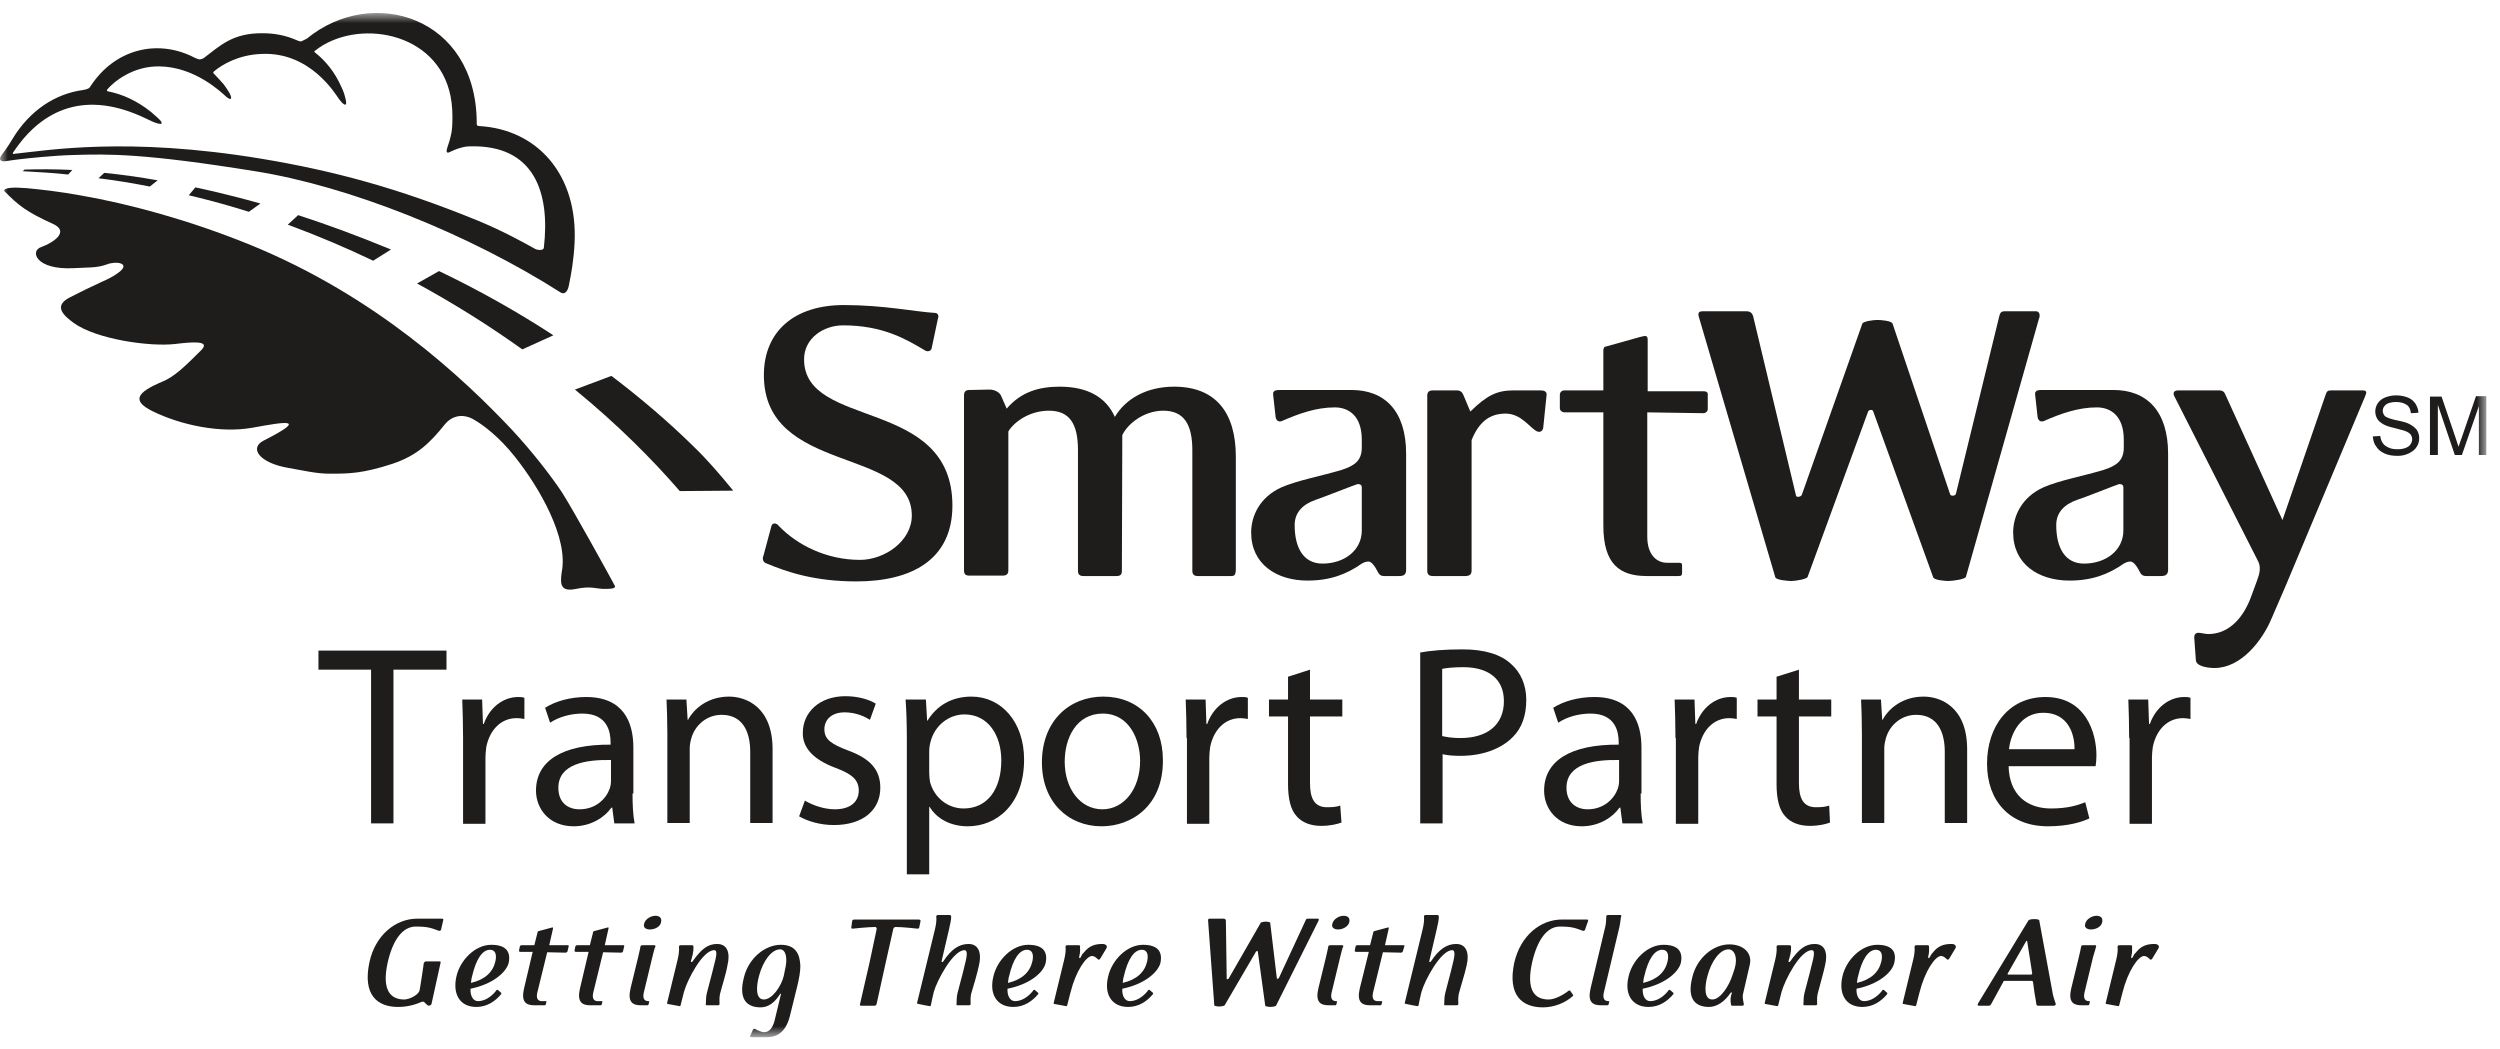
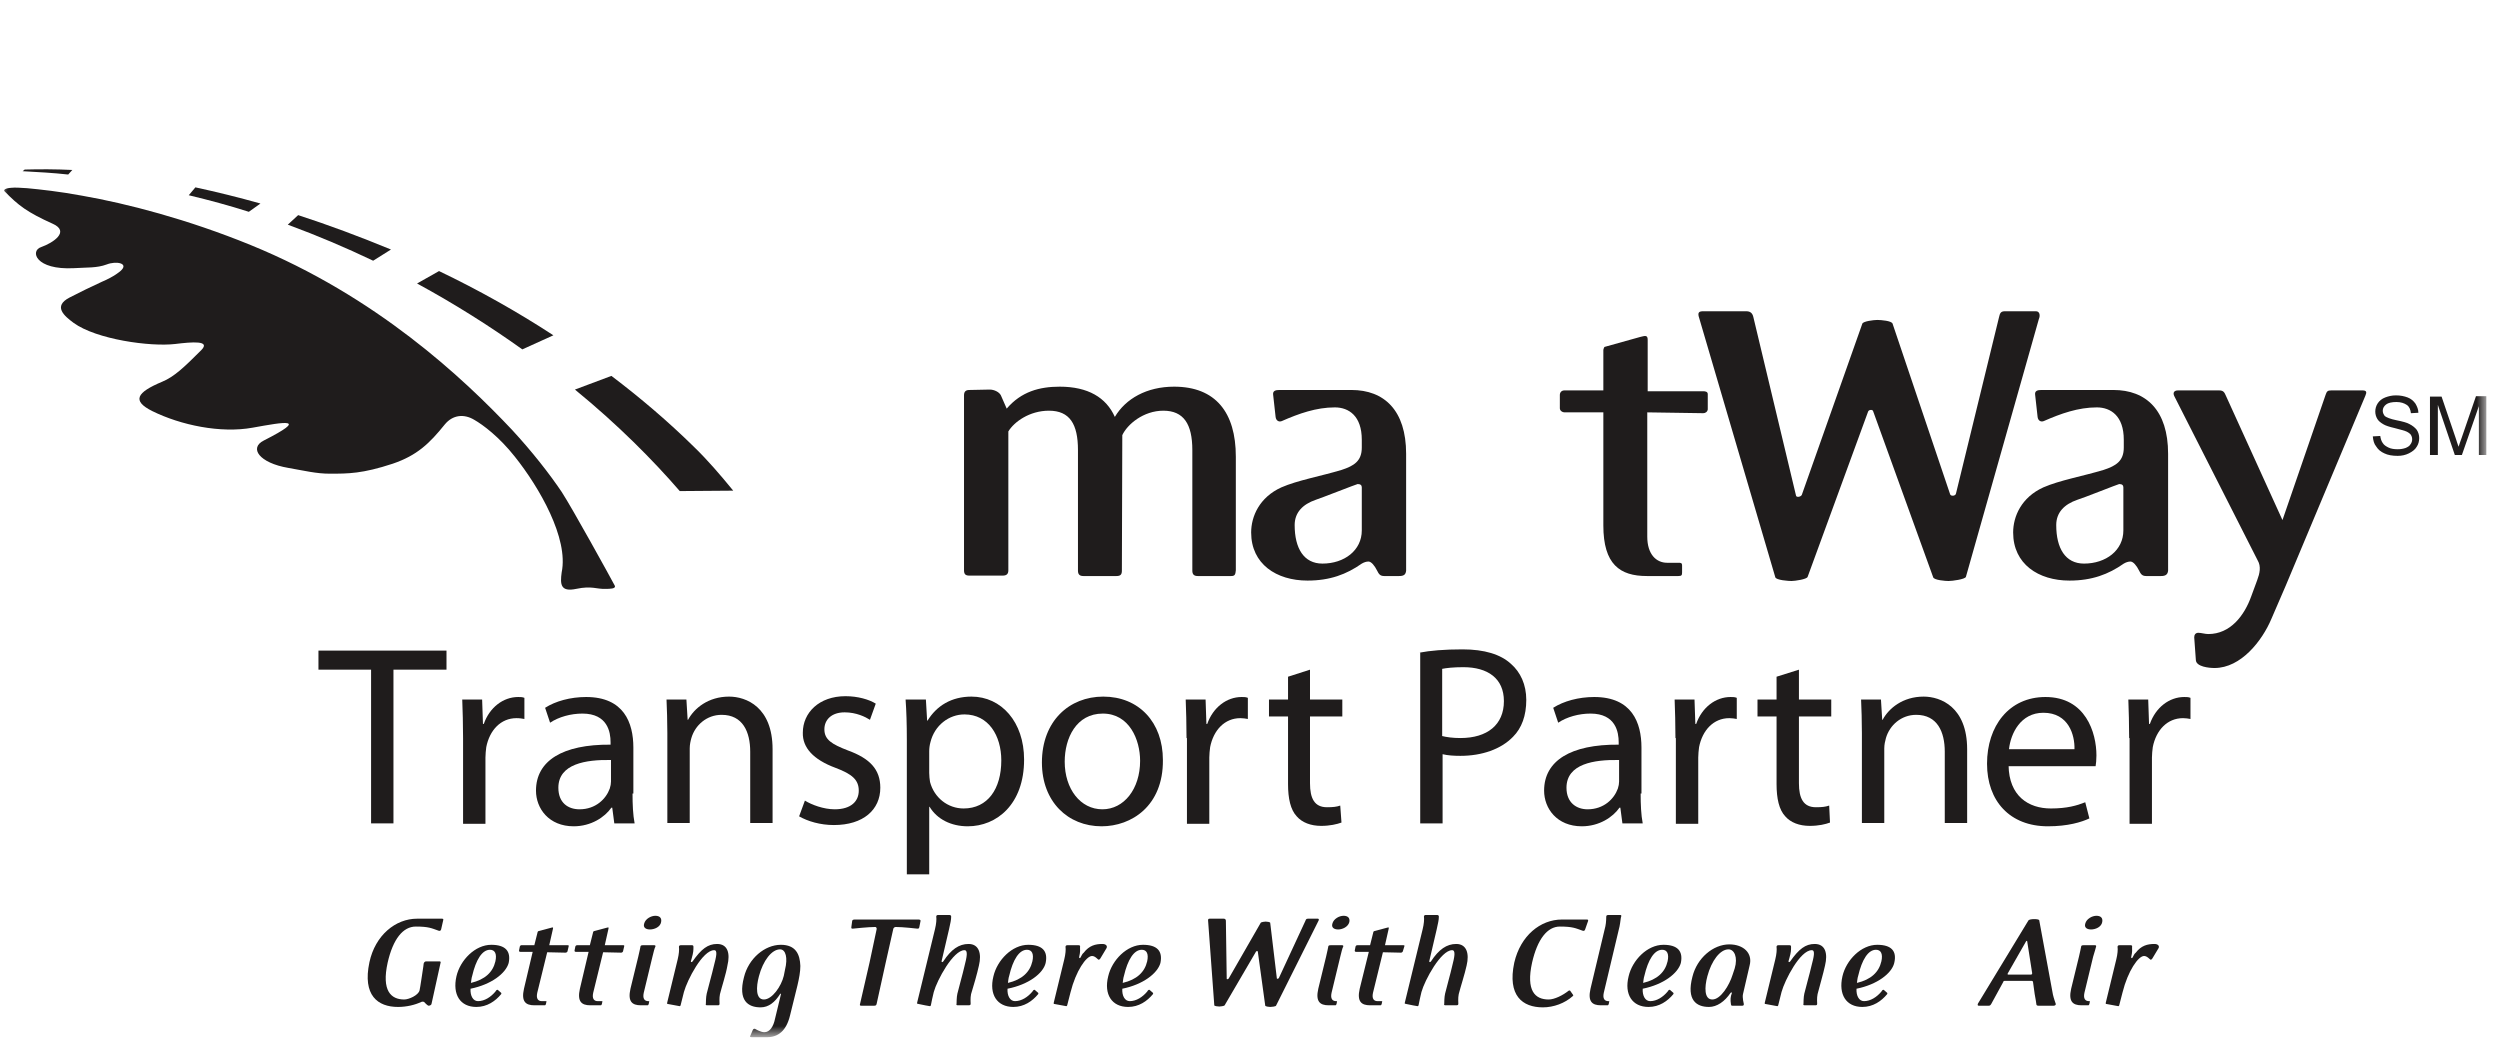
<svg xmlns="http://www.w3.org/2000/svg" width="162" height="68" viewBox="0 0 162 68" fill="none">
  <g id="Smartway">
    <mask id="mask0_610_15403" style="mask-type:alpha" maskUnits="userSpaceOnUse" x="0" y="0" width="162" height="68">
      <rect id="Rectangle 4580" y="0.841" width="161.098" height="66.319" fill="#D9D9D9" />
    </mask>
    <g mask="url(#mask0_610_15403)">
      <g id="Smartway Partner Logo">
        <g id="Group">
          <g id="Group_2">
            <g id="Group_3">
-               <path id="Vector" d="M55.487 37.676C52.829 37.676 51.03 37.085 49.633 36.495C49.419 36.414 49.392 36.172 49.472 36.011L49.983 34.105C50.036 33.863 50.305 33.863 50.466 34.078C51.647 35.313 53.554 36.28 55.728 36.28C57.312 36.28 59.085 35.071 59.085 33.407C59.085 28.923 49.499 30.776 49.499 24.305C49.499 21.485 51.459 19.767 54.681 19.767C57.259 19.767 59.273 20.197 60.588 20.277C60.776 20.277 60.857 20.465 60.776 20.653L60.373 22.559C60.347 22.747 60.105 22.828 59.917 22.694C58.736 21.996 57.232 21.083 54.628 21.083C53.366 21.083 52.104 21.915 52.104 23.284C52.104 27.849 61.716 25.701 61.716 32.762C61.716 36.28 59.058 37.676 55.487 37.676Z" fill="#1F1C1C" />
              <path id="Vector_2" d="M79.786 37.327H77.612C77.37 37.327 77.263 37.219 77.263 36.977V29.164C77.263 27.473 76.699 26.613 75.383 26.613C74.094 26.613 73.047 27.5 72.725 28.198L72.698 36.977C72.698 37.219 72.618 37.327 72.349 37.327H70.201C69.959 37.327 69.852 37.219 69.852 36.977V29.164C69.852 27.473 69.315 26.613 67.972 26.613C66.71 26.613 65.717 27.338 65.341 27.956V36.951C65.341 37.192 65.234 37.3 64.965 37.3H62.817C62.549 37.3 62.468 37.192 62.468 36.951V25.62C62.468 25.378 62.576 25.271 62.817 25.271L64.133 25.244C64.428 25.244 64.751 25.405 64.858 25.62L65.234 26.479C66.174 25.378 67.355 25.056 68.671 25.056C70.496 25.056 71.678 25.754 72.242 27.016C72.94 25.835 74.309 25.056 76.081 25.056C78.766 25.056 80.082 26.721 80.082 29.594V36.951C80.055 37.219 80.028 37.327 79.786 37.327Z" fill="#1F1C1C" />
              <path id="Vector_3" d="M90.661 37.327H89.694C89.425 37.327 89.345 37.192 89.237 36.977C89.076 36.655 88.862 36.387 88.674 36.387C88.539 36.387 88.378 36.441 88.244 36.521C87.251 37.219 86.177 37.622 84.727 37.622C82.713 37.622 81.075 36.548 81.075 34.507C81.075 33.46 81.612 32.225 83.035 31.581C84.082 31.124 85.586 30.856 86.928 30.453C87.761 30.184 88.244 29.862 88.244 29.003V28.493C88.244 26.962 87.412 26.399 86.499 26.399C85.291 26.399 84.163 26.801 83.062 27.285C82.874 27.365 82.686 27.258 82.659 27.016L82.498 25.566C82.471 25.325 82.659 25.271 82.901 25.271H87.573C89.694 25.271 91.117 26.587 91.117 29.406V36.977C91.09 37.246 90.956 37.327 90.661 37.327ZM88.244 31.581C88.244 31.446 88.163 31.366 87.976 31.366C87.922 31.366 85.532 32.306 85.264 32.386C84.405 32.681 83.894 33.218 83.894 34.024C83.894 35.528 84.485 36.521 85.693 36.521C87.116 36.521 88.244 35.662 88.244 34.373V31.581Z" fill="#1F1C1C" />
-               <path id="Vector_4" d="M100.004 27.688C99.977 27.929 99.816 28.037 99.601 27.956C99.118 27.714 98.581 26.801 97.56 26.801C96.487 26.801 95.815 27.392 95.359 28.52V36.977C95.359 37.219 95.225 37.327 94.956 37.327H92.862C92.593 37.327 92.486 37.219 92.486 36.977V25.647C92.486 25.405 92.593 25.298 92.862 25.298H94.392C94.661 25.298 94.768 25.432 94.849 25.647L95.278 26.667C96.352 25.62 96.997 25.298 98.071 25.298H99.816C100.031 25.298 100.245 25.352 100.219 25.593L100.004 27.688Z" fill="#1F1C1C" />
              <path id="Vector_5" d="M110.368 26.775L106.743 26.721V34.776C106.743 35.931 107.334 36.468 108.032 36.468H108.757C108.918 36.468 108.999 36.468 108.999 36.656V37.085C108.999 37.273 108.972 37.327 108.757 37.327H106.717C104.971 37.327 103.897 36.575 103.897 34.051V26.721H101.373C101.239 26.721 101.078 26.614 101.078 26.453V25.593C101.078 25.432 101.186 25.298 101.373 25.298H103.897V22.667C103.897 22.64 103.951 22.479 103.978 22.479L106.287 21.834C106.609 21.754 106.77 21.7 106.77 22.022V25.352H110.368C110.502 25.352 110.663 25.379 110.663 25.54V26.533C110.637 26.694 110.502 26.775 110.368 26.775Z" fill="#1F1C1C" />
              <path id="Vector_6" d="M127.391 37.38C127.337 37.541 126.505 37.649 126.263 37.649C126.075 37.649 125.323 37.595 125.27 37.407L121.377 26.64C121.35 26.533 121.108 26.533 121.054 26.667L117.134 37.38C117.081 37.541 116.302 37.649 116.087 37.649C115.899 37.649 115.094 37.595 115.04 37.407L110.073 20.492C110.019 20.25 110.1 20.169 110.368 20.169H113.161C113.429 20.169 113.563 20.304 113.617 20.545L116.383 32.118C116.409 32.252 116.705 32.198 116.758 32.064L120.678 20.975C120.732 20.814 121.43 20.733 121.645 20.733C121.887 20.733 122.585 20.787 122.639 20.975L126.371 32.037C126.424 32.171 126.72 32.144 126.747 31.983L129.539 20.545C129.593 20.304 129.646 20.169 129.915 20.169H131.929C132.17 20.169 132.224 20.438 132.116 20.68L127.391 37.38Z" fill="#1F1C1C" />
              <path id="Vector_7" d="M140.037 37.327H139.07C138.802 37.327 138.721 37.192 138.614 36.977C138.453 36.655 138.238 36.387 138.05 36.387C137.916 36.387 137.755 36.441 137.621 36.521C136.627 37.219 135.553 37.622 134.103 37.622C132.089 37.622 130.452 36.548 130.452 34.507C130.452 33.46 130.989 32.225 132.412 31.581C133.459 31.124 134.962 30.856 136.305 30.453C137.137 30.184 137.621 29.862 137.621 29.003V28.493C137.621 26.962 136.788 26.399 135.875 26.399C134.667 26.399 133.539 26.801 132.439 27.285C132.251 27.365 132.063 27.258 132.036 27.016L131.875 25.566C131.848 25.325 132.036 25.271 132.277 25.271H136.949C139.07 25.271 140.493 26.587 140.493 29.406V36.977C140.467 37.246 140.306 37.327 140.037 37.327ZM137.594 31.581C137.594 31.446 137.513 31.366 137.325 31.366C137.271 31.366 134.909 32.306 134.613 32.386C133.754 32.681 133.244 33.218 133.244 34.024C133.244 35.528 133.835 36.521 135.043 36.521C136.466 36.521 137.594 35.662 137.594 34.373V31.581Z" fill="#1F1C1C" />
              <path id="Vector_8" d="M148.119 37.944L147.179 40.119C146.588 41.515 145.219 43.287 143.501 43.287C143.152 43.287 142.319 43.207 142.292 42.777L142.185 41.3C142.185 41.139 142.265 41.005 142.453 41.005C142.641 41.005 142.883 41.086 143.098 41.086C144.521 41.086 145.434 39.904 145.89 38.615L146.266 37.595C146.427 37.165 146.535 36.709 146.293 36.306L140.896 25.674C140.789 25.459 140.869 25.298 141.138 25.298H143.796C144.091 25.298 144.145 25.432 144.252 25.674L147.904 33.702L150.696 25.593C150.777 25.352 150.831 25.298 151.072 25.298H153.086C153.354 25.298 153.381 25.405 153.274 25.647L148.119 37.944Z" fill="#1F1C1C" />
              <path id="Vector_9" d="M24.046 43.394H20.636V42.159H28.933V43.394H25.496V53.355H24.046V43.394Z" fill="#1F1C1C" />
              <path id="Vector_10" d="M30.007 47.825C30.007 46.885 29.98 46.079 29.953 45.328H31.242L31.296 46.912H31.349C31.725 45.838 32.611 45.166 33.578 45.166C33.739 45.166 33.846 45.166 33.981 45.22V46.59C33.819 46.563 33.685 46.536 33.47 46.536C32.45 46.536 31.725 47.315 31.51 48.415C31.484 48.63 31.457 48.872 31.457 49.087V53.383H30.007V47.825Z" fill="#1F1C1C" />
              <path id="Vector_11" d="M40.988 51.422C40.988 52.121 41.015 52.792 41.123 53.356H39.807L39.673 52.335H39.619C39.19 52.953 38.303 53.544 37.176 53.544C35.565 53.544 34.732 52.389 34.732 51.234C34.732 49.301 36.451 48.227 39.565 48.254V48.093C39.565 47.449 39.377 46.24 37.74 46.24C36.988 46.24 36.209 46.455 35.645 46.831L35.323 45.865C35.994 45.435 36.961 45.166 37.981 45.166C40.425 45.166 41.042 46.831 41.042 48.442V51.422M39.565 49.248C37.981 49.221 36.182 49.489 36.182 51.047C36.182 52.013 36.8 52.443 37.552 52.443C38.599 52.443 39.27 51.772 39.512 51.1C39.565 50.939 39.592 50.778 39.592 50.644V49.248H39.565Z" fill="#1F1C1C" />
              <path id="Vector_12" d="M43.244 47.502C43.244 46.67 43.217 45.999 43.19 45.328H44.479L44.559 46.643H44.586C44.989 45.891 45.902 45.14 47.244 45.14C48.345 45.14 50.063 45.811 50.063 48.55V53.329H48.614V48.711C48.614 47.422 48.13 46.321 46.761 46.321C45.794 46.321 45.043 46.992 44.801 47.825C44.747 48.013 44.694 48.254 44.694 48.496V53.329H43.244V47.502Z" fill="#1F1C1C" />
              <path id="Vector_13" d="M52.158 51.879C52.587 52.147 53.366 52.443 54.091 52.443C55.165 52.443 55.648 51.906 55.648 51.234C55.648 50.536 55.218 50.16 54.145 49.758C52.695 49.221 51.996 48.442 52.023 47.476C52.023 46.187 53.071 45.113 54.789 45.113C55.594 45.113 56.319 45.328 56.749 45.596L56.373 46.643C56.078 46.455 55.487 46.16 54.735 46.16C53.876 46.16 53.42 46.643 53.42 47.261C53.42 47.932 53.903 48.227 54.95 48.63C56.346 49.14 57.044 49.838 57.044 51.047C57.044 52.47 55.943 53.463 54.037 53.463C53.151 53.463 52.346 53.221 51.782 52.899L52.158 51.879Z" fill="#1F1C1C" />
              <path id="Vector_14" d="M58.763 47.932C58.763 46.912 58.736 46.079 58.682 45.328H59.998L60.078 46.697H60.105C60.696 45.73 61.662 45.14 62.951 45.14C64.884 45.14 66.361 46.778 66.361 49.221C66.361 52.121 64.589 53.544 62.71 53.544C61.636 53.544 60.723 53.087 60.239 52.282H60.213V56.658H58.763V47.932ZM60.213 50.08C60.213 50.295 60.239 50.483 60.266 50.671C60.535 51.691 61.421 52.389 62.441 52.389C63.998 52.389 64.884 51.127 64.884 49.275C64.884 47.663 64.052 46.294 62.495 46.294C61.501 46.294 60.562 46.992 60.293 48.093C60.239 48.281 60.213 48.496 60.213 48.684V50.08Z" fill="#1F1C1C" />
              <path id="Vector_15" d="M71.382 53.544C69.208 53.544 67.516 51.959 67.516 49.409C67.516 46.724 69.288 45.14 71.49 45.14C73.799 45.14 75.356 46.804 75.356 49.248C75.383 52.228 73.316 53.544 71.382 53.544ZM71.436 52.443C72.832 52.443 73.879 51.127 73.879 49.301C73.879 47.932 73.181 46.24 71.463 46.24C69.745 46.24 68.993 47.825 68.993 49.355C68.993 51.127 70.013 52.443 71.436 52.443Z" fill="#1F1C1C" />
              <path id="Vector_16" d="M76.887 47.825C76.887 46.885 76.86 46.079 76.833 45.328H78.122L78.175 46.912H78.229C78.605 45.838 79.491 45.166 80.458 45.166C80.619 45.166 80.726 45.166 80.861 45.22V46.59C80.699 46.563 80.565 46.536 80.377 46.536C79.357 46.536 78.632 47.315 78.417 48.415C78.39 48.63 78.363 48.872 78.363 49.087V53.383H76.914V47.825" fill="#1F1C1C" />
              <path id="Vector_17" d="M84.888 43.395V45.328H86.982V46.428H84.888V50.751C84.888 51.745 85.183 52.309 85.989 52.309C86.391 52.309 86.606 52.282 86.848 52.201L86.928 53.302C86.633 53.41 86.176 53.517 85.613 53.517C84.941 53.517 84.377 53.302 84.028 52.899C83.626 52.47 83.465 51.745 83.465 50.805V46.428H82.23V45.328H83.465V43.851L84.888 43.395Z" fill="#1F1C1C" />
              <path id="Vector_18" d="M91.976 42.293C92.674 42.159 93.587 42.079 94.768 42.079C96.192 42.079 97.239 42.401 97.91 43.018C98.527 43.555 98.903 44.361 98.903 45.354C98.903 46.375 98.608 47.18 98.044 47.744C97.266 48.549 96.03 48.979 94.634 48.979C94.205 48.979 93.802 48.952 93.48 48.872V53.355H92.03V42.293M93.426 47.69C93.748 47.771 94.151 47.825 94.634 47.825C96.379 47.825 97.453 46.965 97.453 45.435C97.453 43.958 96.406 43.233 94.822 43.233C94.178 43.233 93.721 43.287 93.453 43.341V47.69H93.426Z" fill="#1F1C1C" />
              <path id="Vector_19" d="M106.314 51.422C106.314 52.121 106.34 52.792 106.448 53.356H105.132L104.998 52.335H104.944C104.515 52.953 103.629 53.544 102.501 53.544C100.89 53.544 100.058 52.389 100.058 51.234C100.058 49.301 101.776 48.227 104.891 48.254V48.093C104.891 47.449 104.703 46.24 103.065 46.24C102.313 46.24 101.534 46.455 100.971 46.831L100.648 45.865C101.32 45.435 102.286 45.166 103.306 45.166C105.75 45.166 106.367 46.831 106.367 48.442V51.422M104.891 49.248C103.306 49.221 101.508 49.489 101.508 51.047C101.508 52.013 102.152 52.443 102.877 52.443C103.924 52.443 104.595 51.772 104.837 51.1C104.891 50.939 104.917 50.778 104.917 50.644V49.248H104.891Z" fill="#1F1C1C" />
              <path id="Vector_20" d="M108.569 47.825C108.569 46.885 108.542 46.079 108.516 45.328H109.804L109.858 46.912H109.912C110.288 45.838 111.174 45.166 112.14 45.166C112.301 45.166 112.409 45.166 112.543 45.22V46.59C112.382 46.563 112.248 46.536 112.06 46.536C111.04 46.536 110.315 47.315 110.1 48.415C110.073 48.63 110.046 48.872 110.046 49.087V53.383H108.596V47.825" fill="#1F1C1C" />
              <path id="Vector_21" d="M116.571 43.395V45.328H118.665V46.428H116.571V50.751C116.571 51.745 116.866 52.309 117.672 52.309C118.074 52.309 118.289 52.282 118.531 52.201L118.584 53.302C118.289 53.41 117.86 53.517 117.269 53.517C116.598 53.517 116.034 53.302 115.685 52.899C115.282 52.47 115.121 51.745 115.121 50.805V46.428H113.886V45.328H115.121V43.851L116.571 43.395Z" fill="#1F1C1C" />
              <path id="Vector_22" d="M120.651 47.502C120.651 46.67 120.625 45.999 120.598 45.328H121.886L121.967 46.643H121.994C122.397 45.891 123.309 45.14 124.652 45.14C125.753 45.14 127.471 45.811 127.471 48.55V53.329H126.021V48.711C126.021 47.422 125.538 46.321 124.169 46.321C123.202 46.321 122.45 46.992 122.209 47.825C122.155 48.013 122.101 48.254 122.101 48.496V53.329H120.651V47.502Z" fill="#1F1C1C" />
              <path id="Vector_23" d="M130.156 49.597C130.183 51.584 131.445 52.389 132.895 52.389C133.942 52.389 134.587 52.201 135.124 51.986L135.392 53.033C134.882 53.275 133.996 53.544 132.707 53.544C130.237 53.544 128.76 51.906 128.76 49.489C128.76 47.046 130.183 45.166 132.546 45.166C135.15 45.166 135.849 47.476 135.849 48.952C135.849 49.248 135.822 49.489 135.795 49.65H130.156M134.426 48.55C134.452 47.637 134.05 46.187 132.412 46.187C130.935 46.187 130.291 47.529 130.183 48.55H134.426Z" fill="#1F1C1C" />
              <path id="Vector_24" d="M137.969 47.825C137.969 46.885 137.942 46.079 137.916 45.328H139.204L139.258 46.912H139.312C139.688 45.838 140.574 45.166 141.54 45.166C141.701 45.166 141.809 45.166 141.943 45.22V46.59C141.782 46.563 141.648 46.536 141.46 46.536C140.439 46.536 139.714 47.315 139.5 48.415C139.473 48.63 139.446 48.872 139.446 49.087V53.383H137.996V47.825" fill="#1F1C1C" />
              <path id="Vector_25" d="M28.584 60.229C28.557 60.31 28.503 60.337 28.423 60.31C27.966 60.149 27.778 60.041 26.946 60.041C26.114 60.041 25.469 60.847 25.12 62.377C24.717 64.203 25.335 64.767 26.194 64.767C26.489 64.767 27.107 64.499 27.188 64.176C27.215 64.096 27.429 62.646 27.429 62.646C27.429 62.646 27.456 62.458 27.456 62.431C27.483 62.35 27.537 62.297 27.617 62.297H28.503C28.53 62.297 28.557 62.324 28.557 62.35L27.966 65.035C27.966 65.116 27.859 65.17 27.778 65.17C27.698 65.17 27.483 64.928 27.483 64.928C27.429 64.901 27.349 64.901 27.295 64.928C26.892 65.116 26.355 65.25 25.791 65.25C24.476 65.25 23.482 64.499 23.939 62.35C24.315 60.605 25.63 59.531 27.026 59.531H28.637C28.718 59.531 28.745 59.558 28.718 59.639L28.584 60.229Z" fill="#1F1C1C" />
              <path id="Vector_26" d="M30.491 64.069C30.464 64.525 30.652 64.874 30.974 64.874C31.403 64.874 31.806 64.606 32.101 64.257L32.155 64.176C32.182 64.149 32.236 64.122 32.263 64.149L32.477 64.337C32.504 64.364 32.477 64.391 32.477 64.418C32.101 64.874 31.564 65.25 30.866 65.25C29.819 65.25 29.309 64.445 29.578 63.263C29.819 62.216 30.786 61.223 31.833 61.223C32.746 61.223 33.122 61.625 32.961 62.404C32.773 63.075 31.833 63.8 30.491 64.069ZM31.752 61.545C31.242 61.545 30.84 62.189 30.598 63.236C30.544 63.398 30.544 63.532 30.517 63.693C31.43 63.478 31.94 62.995 32.101 62.297C32.209 61.813 32.075 61.545 31.752 61.545Z" fill="#1F1C1C" />
              <path id="Vector_27" d="M36.773 61.652C36.746 61.706 36.693 61.733 36.639 61.733L35.458 61.706L34.813 64.337C34.733 64.713 34.867 64.874 35.109 64.874H35.35C35.404 64.874 35.431 64.874 35.404 64.928L35.377 65.062C35.35 65.116 35.35 65.143 35.297 65.143H34.625C34.061 65.143 33.766 64.901 33.954 64.069L34.518 61.679H33.712C33.659 61.679 33.632 61.652 33.632 61.598C33.632 61.545 33.685 61.384 33.685 61.33C33.712 61.276 33.739 61.249 33.793 61.249H34.625L34.84 60.39C34.84 60.39 34.867 60.337 34.894 60.337L35.699 60.122C35.807 60.095 35.86 60.068 35.834 60.175L35.592 61.249H36.773C36.827 61.249 36.854 61.249 36.854 61.303L36.773 61.652Z" fill="#1F1C1C" />
              <path id="Vector_28" d="M40.371 61.652C40.344 61.706 40.29 61.733 40.264 61.733L39.082 61.706L38.438 64.337C38.357 64.713 38.491 64.874 38.733 64.874H38.975C39.028 64.874 39.055 64.874 39.028 64.928L39.002 65.062C38.975 65.116 38.975 65.143 38.921 65.143H38.25C37.686 65.143 37.391 64.901 37.578 64.069L38.142 61.679H37.31C37.256 61.679 37.23 61.652 37.23 61.598C37.23 61.545 37.283 61.384 37.283 61.33C37.31 61.276 37.337 61.249 37.417 61.249H38.223L38.438 60.39C38.438 60.39 38.465 60.337 38.491 60.337L39.297 60.122C39.404 60.095 39.458 60.068 39.431 60.175L39.19 61.249H40.371C40.425 61.249 40.452 61.249 40.452 61.303L40.371 61.652Z" fill="#1F1C1C" />
              <path id="Vector_29" d="M42.277 62.001L41.714 64.337C41.633 64.713 41.767 64.874 42.009 64.874C42.063 64.874 42.089 64.874 42.063 64.928L42.036 65.062C42.009 65.116 42.009 65.143 41.955 65.143H41.526C40.962 65.143 40.666 64.901 40.854 64.069L41.364 61.974C41.418 61.76 41.499 61.357 41.499 61.357C41.499 61.276 41.553 61.25 41.66 61.25H42.385C42.465 61.25 42.492 61.276 42.465 61.357C42.438 61.357 42.331 61.76 42.277 62.001ZM42.116 60.229C41.875 60.229 41.66 60.122 41.74 59.853C41.821 59.531 42.197 59.343 42.465 59.343C42.707 59.343 42.895 59.451 42.841 59.746C42.788 60.068 42.412 60.229 42.116 60.229Z" fill="#1F1C1C" />
              <path id="Vector_30" d="M46.654 64.418C46.6 64.659 46.627 65.035 46.627 65.035C46.627 65.116 46.6 65.143 46.519 65.143H45.821C45.741 65.143 45.714 65.116 45.741 65.035C45.741 65.035 45.741 64.606 45.794 64.391C45.902 63.934 46.143 63.102 46.251 62.619C46.412 62.001 46.519 61.572 46.278 61.572C45.526 61.572 44.532 63.505 44.318 64.284L44.103 65.143C44.103 65.143 44.076 65.223 44.022 65.196L43.297 65.062C43.217 65.062 43.217 65.035 43.244 64.928L43.915 62.162C43.995 61.84 44.022 61.518 43.995 61.357C43.995 61.276 44.049 61.249 44.13 61.249H44.828C44.908 61.249 44.935 61.276 44.935 61.357C44.935 61.572 44.935 61.706 44.828 62.082L44.774 62.27C44.747 62.35 44.828 62.377 44.881 62.297C45.445 61.491 45.875 61.169 46.466 61.169C47.164 61.169 47.325 61.786 47.137 62.565C47.056 63.075 46.761 63.988 46.654 64.418Z" fill="#1F1C1C" />
              <path id="Vector_31" d="M51.675 63.854L51.191 65.814C50.95 66.807 50.413 67.21 49.715 67.21H48.721C48.641 67.21 48.56 67.183 48.614 67.13L48.775 66.754C48.802 66.673 48.883 66.646 48.936 66.673C48.936 66.673 49.285 66.888 49.527 66.888C49.876 66.888 50.117 66.539 50.225 66.002L50.601 64.445C50.628 64.391 50.574 64.364 50.547 64.418C50.225 64.928 49.822 65.277 49.285 65.277C48.48 65.277 47.809 64.847 48.211 63.317C48.507 62.109 49.554 61.223 50.601 61.223C51.567 61.223 51.836 61.84 51.863 62.592C51.863 62.968 51.782 63.398 51.675 63.854ZM50.547 61.518C50.01 61.518 49.446 62.243 49.178 63.263C48.99 63.961 48.963 64.767 49.5 64.767C50.037 64.767 50.628 63.908 50.789 63.236L50.869 62.834C51.057 62.082 50.923 61.518 50.547 61.518Z" fill="#1F1C1C" />
              <path id="Vector_32" d="M59.568 60.095C59.541 60.176 59.515 60.176 59.434 60.176C59.434 60.176 58.521 60.068 58.038 60.068C57.957 60.068 57.877 60.149 57.877 60.229L57.394 62.377L56.803 65.062C56.776 65.143 56.749 65.17 56.642 65.17H55.809C55.729 65.17 55.702 65.143 55.729 65.062L56.346 62.377L56.803 60.229C56.83 60.149 56.776 60.068 56.722 60.068C56.266 60.068 55.272 60.176 55.272 60.176C55.192 60.176 55.165 60.176 55.165 60.095L55.219 59.692C55.219 59.612 55.299 59.585 55.38 59.585H59.515C59.595 59.585 59.676 59.612 59.649 59.692L59.568 60.095Z" fill="#1F1C1C" />
              <path id="Vector_33" d="M62.925 64.418C62.871 64.659 62.898 65.035 62.898 65.035C62.898 65.116 62.871 65.143 62.763 65.143H62.065C61.985 65.143 61.958 65.116 61.985 65.035C61.985 65.035 61.985 64.606 62.038 64.391C62.146 63.935 62.388 63.102 62.495 62.619C62.656 62.001 62.736 61.572 62.495 61.572C61.77 61.572 60.723 63.505 60.508 64.284C60.454 64.498 60.347 64.982 60.32 65.143C60.32 65.143 60.293 65.223 60.239 65.197C60.239 65.197 59.756 65.116 59.541 65.062C59.434 65.035 59.407 65.062 59.434 64.955L60.589 60.202C60.669 59.88 60.696 59.558 60.669 59.397C60.669 59.316 60.723 59.29 60.803 59.29H61.501C61.582 59.29 61.636 59.316 61.636 59.397C61.636 59.612 61.582 59.827 61.501 60.202L61.018 62.27C60.991 62.35 61.072 62.377 61.126 62.297C61.636 61.518 62.146 61.169 62.763 61.169C63.435 61.169 63.623 61.787 63.435 62.565C63.327 63.075 63.059 63.988 62.925 64.418Z" fill="#1F1C1C" />
              <path id="Vector_34" d="M65.287 64.069C65.26 64.525 65.448 64.874 65.771 64.874C66.2 64.874 66.603 64.606 66.898 64.257L66.952 64.176C66.979 64.149 67.033 64.122 67.059 64.149L67.274 64.337C67.301 64.364 67.274 64.391 67.274 64.418C66.898 64.874 66.361 65.25 65.663 65.25C64.616 65.25 64.079 64.445 64.374 63.263C64.616 62.216 65.583 61.223 66.63 61.223C67.543 61.223 67.919 61.625 67.757 62.404C67.596 63.075 66.657 63.8 65.287 64.069ZM66.549 61.545C66.039 61.545 65.636 62.189 65.395 63.236C65.341 63.398 65.341 63.532 65.314 63.693C66.227 63.478 66.737 62.995 66.898 62.297C67.006 61.813 66.871 61.545 66.549 61.545Z" fill="#1F1C1C" />
              <path id="Vector_35" d="M71.302 62.109C71.275 62.136 71.248 62.189 71.194 62.189C71.14 62.189 70.979 61.948 70.765 61.948C70.389 61.948 69.717 62.914 69.368 64.31L69.154 65.143C69.154 65.143 69.127 65.223 69.073 65.196L68.348 65.062C68.267 65.062 68.267 65.035 68.294 64.928L68.966 62.162C69.046 61.84 69.073 61.518 69.046 61.357C69.046 61.276 69.1 61.249 69.18 61.249H69.879C69.959 61.249 70.013 61.276 69.986 61.357C69.986 61.572 70.013 61.652 69.932 62.001V62.028C69.905 62.082 69.986 62.109 70.013 62.055C70.093 61.921 70.12 61.813 70.228 61.733C70.577 61.276 70.979 61.169 71.436 61.169C71.543 61.169 71.651 61.196 71.704 61.276C71.731 61.33 71.731 61.384 71.704 61.437L71.302 62.109Z" fill="#1F1C1C" />
              <path id="Vector_36" d="M72.725 64.069C72.698 64.525 72.886 64.874 73.208 64.874C73.638 64.874 74.04 64.606 74.336 64.257L74.389 64.176C74.416 64.149 74.47 64.122 74.497 64.149L74.712 64.337C74.739 64.364 74.712 64.391 74.712 64.418C74.336 64.874 73.799 65.25 73.101 65.25C72.054 65.25 71.517 64.445 71.812 63.263C72.054 62.216 73.02 61.223 74.067 61.223C74.98 61.223 75.356 61.625 75.195 62.404C75.007 63.075 74.067 63.8 72.725 64.069ZM73.987 61.545C73.477 61.545 73.074 62.189 72.832 63.236C72.778 63.398 72.778 63.532 72.752 63.693C73.665 63.478 74.175 62.995 74.336 62.297C74.443 61.813 74.309 61.545 73.987 61.545Z" fill="#1F1C1C" />
              <path id="Vector_37" d="M82.686 65.17C82.659 65.223 82.391 65.25 82.31 65.25C82.23 65.25 82.015 65.223 81.988 65.17L81.505 61.652C81.505 61.626 81.424 61.626 81.397 61.652L79.357 65.143C79.33 65.197 79.061 65.223 79.008 65.223C78.927 65.223 78.686 65.197 78.686 65.143L78.283 59.639C78.283 59.558 78.31 59.531 78.39 59.531H79.303C79.384 59.531 79.437 59.585 79.437 59.666L79.491 63.425C79.491 63.478 79.598 63.451 79.625 63.398L81.693 59.8C81.719 59.746 81.961 59.719 82.015 59.719C82.095 59.719 82.31 59.746 82.31 59.8L82.74 63.398C82.74 63.451 82.847 63.425 82.874 63.371L84.592 59.666C84.619 59.585 84.646 59.531 84.754 59.531H85.398C85.478 59.531 85.478 59.612 85.425 59.692L82.686 65.17Z" fill="#1F1C1C" />
              <path id="Vector_38" d="M86.848 62.001L86.284 64.337C86.203 64.713 86.338 64.874 86.579 64.874C86.633 64.874 86.66 64.874 86.633 64.928L86.606 65.062C86.579 65.116 86.579 65.143 86.525 65.143H86.096C85.532 65.143 85.237 64.901 85.425 64.069L85.935 61.974C85.989 61.76 86.069 61.357 86.069 61.357C86.069 61.276 86.123 61.25 86.23 61.25H86.955C87.036 61.25 87.062 61.276 87.036 61.357C87.009 61.357 86.901 61.76 86.848 62.001ZM86.713 60.229C86.472 60.229 86.257 60.122 86.338 59.853C86.418 59.531 86.794 59.343 87.062 59.343C87.304 59.343 87.492 59.451 87.438 59.746C87.358 60.068 86.982 60.229 86.713 60.229Z" fill="#1F1C1C" />
              <path id="Vector_39" d="M90.902 61.652C90.875 61.706 90.821 61.733 90.794 61.733L89.613 61.706L88.969 64.337C88.888 64.713 89.022 64.874 89.264 64.874H89.505C89.559 64.874 89.586 64.874 89.559 64.928L89.532 65.062C89.505 65.116 89.505 65.143 89.452 65.143H88.781C88.217 65.143 87.921 64.901 88.109 64.069L88.7 61.679H87.868C87.814 61.679 87.787 61.652 87.787 61.598C87.787 61.545 87.841 61.384 87.841 61.33C87.868 61.276 87.894 61.249 87.975 61.249H88.781L88.995 60.39C88.995 60.39 89.022 60.337 89.049 60.337L89.855 60.122C89.962 60.095 90.016 60.068 89.989 60.175L89.747 61.249H90.928C90.982 61.249 91.009 61.249 91.009 61.303L90.902 61.652Z" fill="#1F1C1C" />
              <path id="Vector_40" d="M94.526 64.418C94.473 64.659 94.5 65.035 94.5 65.035C94.5 65.116 94.473 65.143 94.365 65.143H93.667C93.587 65.143 93.56 65.116 93.587 65.035C93.587 65.035 93.587 64.606 93.641 64.391C93.748 63.935 93.99 63.102 94.097 62.619C94.258 62.001 94.339 61.572 94.097 61.572C93.372 61.572 92.325 63.505 92.11 64.284C92.056 64.498 91.949 64.982 91.922 65.143C91.922 65.143 91.895 65.223 91.841 65.197C91.841 65.197 91.358 65.116 91.143 65.062C91.036 65.035 91.009 65.062 91.036 64.955L92.191 60.202C92.271 59.88 92.298 59.558 92.271 59.397C92.271 59.316 92.325 59.29 92.405 59.29H93.103C93.184 59.29 93.238 59.316 93.238 59.397C93.238 59.612 93.184 59.827 93.103 60.202L92.62 62.27C92.593 62.35 92.674 62.377 92.728 62.297C93.238 61.518 93.748 61.169 94.365 61.169C95.037 61.169 95.225 61.787 95.037 62.565C94.929 63.075 94.634 63.988 94.526 64.418Z" fill="#1F1C1C" />
              <path id="Vector_41" d="M102.716 60.229C102.689 60.31 102.636 60.337 102.555 60.31C102.099 60.149 101.911 60.041 101.078 60.041C100.273 60.041 99.628 60.847 99.279 62.377C98.877 64.203 99.467 64.767 100.353 64.767C100.729 64.767 101.266 64.499 101.642 64.203C101.669 64.176 101.723 64.176 101.75 64.203L101.938 64.472C101.964 64.499 101.938 64.525 101.911 64.552C101.401 65.009 100.676 65.277 99.978 65.277C98.662 65.277 97.668 64.525 98.125 62.377C98.528 60.632 99.816 59.585 101.213 59.585H102.824C102.904 59.585 102.931 59.612 102.904 59.692L102.716 60.229Z" fill="#1F1C1C" />
              <path id="Vector_42" d="M104.944 60.041L103.924 64.337C103.843 64.713 103.978 64.874 104.219 64.874C104.273 64.874 104.3 64.874 104.273 64.928L104.246 65.062C104.219 65.116 104.219 65.143 104.166 65.143H103.736C103.172 65.143 102.877 64.901 103.065 64.069L104.031 60.014C104.085 59.773 104.085 59.397 104.085 59.397C104.085 59.316 104.139 59.29 104.246 59.29H104.971C105.052 59.29 105.079 59.316 105.052 59.397C105.025 59.424 104.998 59.8 104.944 60.041Z" fill="#1F1C1C" />
              <path id="Vector_43" d="M106.448 64.069C106.421 64.525 106.609 64.874 106.931 64.874C107.361 64.874 107.764 64.606 108.059 64.257L108.113 64.176C108.14 64.149 108.193 64.122 108.22 64.149L108.435 64.337C108.462 64.364 108.435 64.391 108.435 64.418C108.059 64.874 107.522 65.25 106.824 65.25C105.777 65.25 105.24 64.445 105.535 63.263C105.777 62.216 106.743 61.223 107.79 61.223C108.703 61.223 109.079 61.625 108.918 62.404C108.73 63.075 107.79 63.8 106.448 64.069ZM107.71 61.545C107.2 61.545 106.797 62.189 106.555 63.236C106.502 63.398 106.502 63.532 106.475 63.693C107.388 63.478 107.898 62.995 108.059 62.297C108.166 61.813 108.032 61.545 107.71 61.545Z" fill="#1F1C1C" />
              <path id="Vector_44" d="M112.946 64.418C112.892 64.633 113 65.062 113 65.062C113 65.143 112.973 65.17 112.892 65.17H112.275C112.194 65.17 112.194 65.17 112.167 65.089C112.114 64.767 112.14 64.579 112.221 64.364C112.248 64.31 112.194 64.284 112.14 64.337C111.764 64.901 111.254 65.25 110.744 65.25C109.939 65.25 109.267 64.82 109.67 63.29C109.966 62.082 111.013 61.196 112.06 61.196C112.973 61.196 113.59 61.76 113.375 62.565L112.946 64.418ZM112.006 61.518C111.469 61.518 110.905 62.243 110.637 63.263C110.449 63.961 110.422 64.767 110.959 64.767C111.496 64.767 112.06 63.854 112.275 63.156L112.409 62.753C112.624 62.028 112.382 61.518 112.006 61.518Z" fill="#1F1C1C" />
              <path id="Vector_45" d="M117.779 64.418C117.725 64.659 117.752 65.035 117.752 65.035C117.752 65.116 117.725 65.143 117.644 65.143H116.946C116.866 65.143 116.839 65.116 116.866 65.035C116.866 65.035 116.866 64.606 116.919 64.391C117.027 63.934 117.268 63.102 117.376 62.619C117.537 62.001 117.644 61.572 117.403 61.572C116.651 61.572 115.657 63.505 115.443 64.284L115.228 65.143C115.228 65.143 115.201 65.223 115.147 65.196L114.422 65.062C114.342 65.062 114.342 65.035 114.369 64.928L115.04 62.162C115.12 61.84 115.147 61.518 115.12 61.357C115.12 61.276 115.174 61.249 115.255 61.249H115.953C116.033 61.249 116.06 61.276 116.06 61.357C116.06 61.572 116.06 61.706 115.953 62.082L115.899 62.27C115.872 62.35 115.953 62.377 116.006 62.297C116.57 61.491 117 61.169 117.591 61.169C118.289 61.169 118.45 61.786 118.262 62.565C118.154 63.075 117.886 63.988 117.779 64.418Z" fill="#1F1C1C" />
              <path id="Vector_46" d="M120.302 64.069C120.276 64.525 120.464 64.874 120.786 64.874C121.215 64.874 121.618 64.606 121.913 64.257L121.967 64.176C121.994 64.149 122.048 64.122 122.075 64.149L122.289 64.337C122.316 64.364 122.289 64.391 122.289 64.418C121.913 64.874 121.376 65.25 120.678 65.25C119.631 65.25 119.121 64.445 119.39 63.263C119.631 62.216 120.598 61.223 121.645 61.223C122.558 61.223 122.934 61.625 122.746 62.404C122.585 63.075 121.645 63.8 120.302 64.069ZM121.564 61.545C121.054 61.545 120.652 62.189 120.41 63.236C120.356 63.398 120.356 63.532 120.329 63.693C121.242 63.478 121.752 62.995 121.913 62.297C122.021 61.813 121.887 61.545 121.564 61.545Z" fill="#1F1C1C" />
-               <path id="Vector_47" d="M126.317 62.109C126.29 62.136 126.263 62.189 126.209 62.189C126.156 62.189 125.994 61.948 125.78 61.948C125.404 61.948 124.733 62.914 124.384 64.31L124.169 65.143C124.169 65.143 124.142 65.223 124.088 65.196L123.363 65.062C123.283 65.062 123.283 65.035 123.31 64.928L123.981 62.162C124.061 61.84 124.088 61.518 124.061 61.357C124.061 61.276 124.115 61.249 124.196 61.249H124.894C124.974 61.249 125.001 61.276 125.001 61.357C125.001 61.572 125.028 61.652 124.947 62.001V62.028C124.921 62.082 125.001 62.109 125.028 62.055C125.108 61.921 125.162 61.813 125.243 61.733C125.592 61.276 125.994 61.169 126.451 61.169C126.585 61.169 126.666 61.196 126.719 61.276C126.746 61.33 126.746 61.384 126.719 61.437L126.317 62.109Z" fill="#1F1C1C" />
              <path id="Vector_48" d="M133.083 65.17H132.089C132.009 65.17 131.955 65.143 131.955 65.062C131.955 65.062 131.901 64.66 131.848 64.418L131.74 63.639C131.74 63.586 131.687 63.559 131.66 63.559H129.915C129.861 63.559 129.807 63.586 129.807 63.639L129.029 65.062C128.975 65.143 128.948 65.17 128.867 65.17H128.223C128.143 65.17 128.143 65.116 128.169 65.035L131.445 59.639C131.526 59.531 132.143 59.531 132.143 59.639L133.029 64.445C133.083 64.686 133.217 65.062 133.217 65.062C133.217 65.116 133.163 65.17 133.083 65.17ZM131.364 61.008C131.364 60.954 131.311 60.954 131.284 61.008L130.103 63.075C130.076 63.129 130.103 63.156 130.129 63.156H131.606C131.66 63.156 131.687 63.102 131.687 63.075L131.364 61.008Z" fill="#1F1C1C" />
              <path id="Vector_49" d="M135.634 62.001L135.07 64.337C134.989 64.713 135.124 64.874 135.365 64.874C135.419 64.874 135.446 64.874 135.419 64.928L135.392 65.062C135.365 65.116 135.365 65.143 135.312 65.143H134.882C134.318 65.143 134.023 64.901 134.211 64.069L134.721 61.974C134.775 61.76 134.855 61.357 134.855 61.357C134.855 61.276 134.909 61.25 135.016 61.25H135.741C135.822 61.25 135.849 61.276 135.822 61.357C135.822 61.357 135.714 61.76 135.634 62.001ZM135.5 60.229C135.258 60.229 135.043 60.122 135.124 59.853C135.204 59.531 135.58 59.343 135.849 59.343C136.09 59.343 136.278 59.451 136.225 59.746C136.171 60.068 135.795 60.229 135.5 60.229Z" fill="#1F1C1C" />
              <path id="Vector_50" d="M139.473 62.109C139.447 62.136 139.42 62.189 139.366 62.189C139.312 62.189 139.151 61.948 138.936 61.948C138.561 61.948 137.889 62.914 137.54 64.31L137.325 65.143C137.325 65.143 137.299 65.223 137.245 65.196L136.52 65.062C136.439 65.062 136.439 65.035 136.466 64.928L137.137 62.162C137.218 61.84 137.245 61.518 137.218 61.357C137.218 61.276 137.272 61.249 137.352 61.249H138.05C138.131 61.249 138.185 61.276 138.158 61.357C138.158 61.572 138.185 61.652 138.104 62.001V62.028C138.077 62.082 138.158 62.109 138.185 62.055C138.265 61.921 138.292 61.813 138.399 61.733C138.748 61.276 139.151 61.169 139.608 61.169C139.715 61.169 139.822 61.196 139.876 61.276C139.903 61.33 139.903 61.384 139.876 61.437L139.473 62.109Z" fill="#1F1C1C" />
              <path id="Vector_51" d="M37.337 38.159C38.357 37.944 38.653 38.186 39.243 38.159C39.512 38.159 39.941 38.159 39.834 37.944C39.566 37.434 37.095 32.95 36.397 31.876C35.619 30.721 34.491 29.272 33.175 27.849C30.034 24.519 24.395 19.203 16.233 15.874C12.152 14.209 8.232 13.189 5.305 12.678C3.855 12.41 2.62 12.276 1.761 12.195C1.331 12.168 0.982 12.142 0.741 12.168C0.338 12.195 0.231 12.303 0.284 12.383C1.197 13.323 1.761 13.752 3.426 14.504C4.553 15.014 3.426 15.739 2.674 16.008C1.922 16.25 2.298 17.511 4.795 17.377C5.627 17.323 6.272 17.377 6.916 17.136C7.534 16.894 8.393 17.055 7.802 17.565C7.802 17.565 7.426 17.914 6.594 18.263C5.735 18.666 5.332 18.854 4.5 19.284C3.426 19.847 4.151 20.465 4.768 20.921C6.245 21.995 9.735 22.479 11.346 22.291C12.447 22.157 13.682 22.049 13.038 22.693C11.937 23.794 11.293 24.412 10.514 24.734C8.849 25.432 8.527 25.969 9.87 26.64C11.722 27.553 14.3 28.09 16.367 27.714C18.462 27.338 20.046 27.043 17.092 28.547C16.126 29.03 16.797 29.997 18.676 30.319C19.75 30.507 20.502 30.695 21.361 30.695C22.57 30.695 23.483 30.695 25.442 30.05C27.027 29.513 27.832 28.735 28.826 27.5C29.336 26.882 30.061 26.802 30.732 27.204C31.296 27.526 32.343 28.305 33.363 29.594C34.947 31.581 36.854 34.883 36.397 37.085C36.29 37.864 36.317 38.374 37.337 38.159Z" fill="#1F1C1C" />
              <path id="Vector_52" d="M4.419 11.309C3.452 11.202 2.459 11.148 1.465 11.094L1.6 10.987C2.566 10.96 3.586 10.96 4.687 11.014L4.419 11.309Z" fill="#1F1C1C" />
-               <path id="Vector_53" d="M9.708 12.088C8.607 11.873 7.507 11.685 6.379 11.551L6.755 11.202C7.856 11.309 9.01 11.47 10.218 11.685L9.708 12.088Z" fill="#1F1C1C" />
              <path id="Vector_54" d="M12.662 12.141C14.031 12.437 15.454 12.786 16.877 13.188L16.125 13.725C14.863 13.322 13.574 12.973 12.232 12.651L12.662 12.141Z" fill="#1F1C1C" />
              <path id="Vector_55" d="M19.321 13.94C21.308 14.585 23.321 15.337 25.335 16.169L24.18 16.894C22.381 16.035 20.609 15.283 18.649 14.558L19.321 13.94Z" fill="#1F1C1C" />
              <path id="Vector_56" d="M28.449 17.565C30.973 18.773 33.47 20.169 35.86 21.727L33.846 22.64C31.779 21.163 29.497 19.713 27.026 18.37L28.449 17.565Z" fill="#1F1C1C" />
              <path id="Vector_57" d="M39.619 24.358C41.499 25.781 43.297 27.311 44.989 28.976C45.848 29.808 46.681 30.775 47.513 31.795L44.049 31.822C42.331 29.835 40.049 27.526 37.256 25.244L39.619 24.358Z" fill="#1F1C1C" />
-               <path id="Vector_58" d="M0.123 10.021C0.123 10.021 0.499 9.537 0.795 9.027C1.922 7.148 3.587 6.074 5.386 5.832C5.708 5.778 5.815 5.698 5.842 5.617C5.896 5.537 5.95 5.456 6.03 5.349C7.695 3.04 10.407 2.583 12.608 3.738C12.662 3.765 12.904 3.872 12.984 3.845C13.119 3.818 13.146 3.791 13.199 3.765C14.246 2.986 15.052 2.127 17.039 2.154C17.844 2.154 18.569 2.315 19.24 2.61C19.294 2.637 19.482 2.717 19.562 2.664C19.697 2.61 19.804 2.53 19.885 2.503C24.1 -0.961 30.866 1.053 30.893 7.953C30.866 8.168 31 8.168 31.054 8.168C34.813 8.383 37.471 11.309 37.23 15.793C37.176 16.84 37.015 17.753 36.881 18.398C36.827 18.8 36.639 19.123 36.344 18.962C30.356 15.149 22.623 12.061 16.529 11.095C9.36 9.94 7.024 9.967 4.688 10.047C3.533 10.074 1.734 10.262 1.305 10.316C0.768 10.37 0.284 10.477 0.204 10.45C-0.038 10.423 -0.065 10.262 0.123 10.021ZM0.929 9.967C3.023 9.752 8.232 8.839 16.958 10.289C21.63 11.068 25.819 12.195 30.947 14.29C32.504 14.934 33.739 15.605 34.652 16.116C34.84 16.223 35.243 16.25 35.243 16.035C35.645 12.544 34.679 9.349 30.41 9.484C30.249 9.484 30.088 9.51 29.9 9.564C29.551 9.645 29.202 9.833 29.067 9.886C28.772 9.94 29.067 9.43 29.175 8.947C29.202 8.839 29.228 8.705 29.255 8.598C29.282 8.41 29.309 8.222 29.309 8.034C29.336 7.443 29.309 6.799 29.202 6.262C28.369 1.966 23.053 1.187 20.422 3.281C20.422 3.281 20.368 3.308 20.368 3.335C20.368 3.362 20.395 3.389 20.395 3.389C21.12 3.953 21.71 4.704 22.113 5.617C22.301 5.993 22.355 6.262 22.355 6.262C22.57 6.987 22.301 6.879 21.952 6.396C21.737 6.101 20.099 3.335 16.931 3.496C15.481 3.55 14.407 4.167 13.87 4.624C13.87 4.624 13.817 4.677 13.817 4.704C13.817 4.731 13.844 4.758 13.844 4.758C14.058 4.973 14.273 5.214 14.488 5.456C14.73 5.778 14.864 6.02 14.864 6.02C15.105 6.45 14.944 6.53 14.622 6.235C14.354 5.993 12.635 4.328 10.326 4.302C8.608 4.275 7.373 5.295 6.943 5.805C6.916 5.832 6.943 5.913 6.97 5.913C7.937 6.101 8.876 6.53 9.789 7.255C10.138 7.55 10.353 7.765 10.353 7.765C10.568 8.007 10.487 8.061 10.246 8.007C10.004 7.953 9.628 7.765 9.467 7.685C5.574 5.805 2.728 7.04 0.848 9.886L0.821 9.94C0.875 9.913 0.795 10.021 0.929 9.967Z" fill="#1F1C1C" />
              <g id="Group_4">
                <path id="Vector_59" d="M153.757 28.278L154.241 28.251C154.267 28.439 154.321 28.6 154.402 28.708C154.482 28.842 154.617 28.923 154.778 29.003C154.939 29.084 155.154 29.111 155.368 29.111C155.556 29.111 155.717 29.084 155.878 29.03C156.013 28.976 156.147 28.896 156.201 28.788C156.281 28.681 156.308 28.574 156.308 28.466C156.308 28.359 156.281 28.251 156.201 28.144C156.12 28.063 156.013 27.983 155.852 27.929C155.744 27.902 155.529 27.822 155.18 27.741C154.831 27.661 154.59 27.58 154.455 27.5C154.267 27.392 154.133 27.285 154.053 27.151C153.972 27.016 153.918 26.855 153.918 26.667C153.918 26.479 153.972 26.291 154.08 26.13C154.187 25.969 154.348 25.835 154.563 25.754C154.778 25.674 154.992 25.62 155.261 25.62C155.556 25.62 155.798 25.674 156.013 25.754C156.228 25.835 156.389 25.969 156.523 26.157C156.63 26.345 156.711 26.533 156.711 26.748L156.228 26.775C156.201 26.533 156.12 26.345 155.959 26.238C155.798 26.13 155.583 26.05 155.288 26.05C154.992 26.05 154.751 26.103 154.617 26.211C154.482 26.318 154.402 26.453 154.402 26.614C154.402 26.748 154.455 26.855 154.536 26.963C154.643 27.043 154.885 27.151 155.288 27.231C155.691 27.312 155.986 27.392 156.12 27.473C156.335 27.58 156.496 27.714 156.603 27.849C156.711 28.01 156.764 28.198 156.764 28.386C156.764 28.6 156.711 28.788 156.603 28.95C156.496 29.137 156.308 29.272 156.093 29.379C155.878 29.486 155.637 29.54 155.368 29.54C155.019 29.54 154.724 29.486 154.509 29.379C154.267 29.272 154.106 29.137 153.972 28.923C153.838 28.762 153.784 28.547 153.757 28.278Z" fill="#1F1C1C" />
                <path id="Vector_60" d="M157.462 29.513V25.7H158.214L159.127 28.385C159.208 28.627 159.261 28.815 159.315 28.949C159.369 28.815 159.422 28.6 159.53 28.331L160.443 25.673H161.114V29.486H160.631V26.318L159.53 29.486H159.073L157.973 26.237V29.486H157.462V29.513Z" fill="#1F1C1C" />
              </g>
            </g>
          </g>
        </g>
      </g>
    </g>
  </g>
</svg>